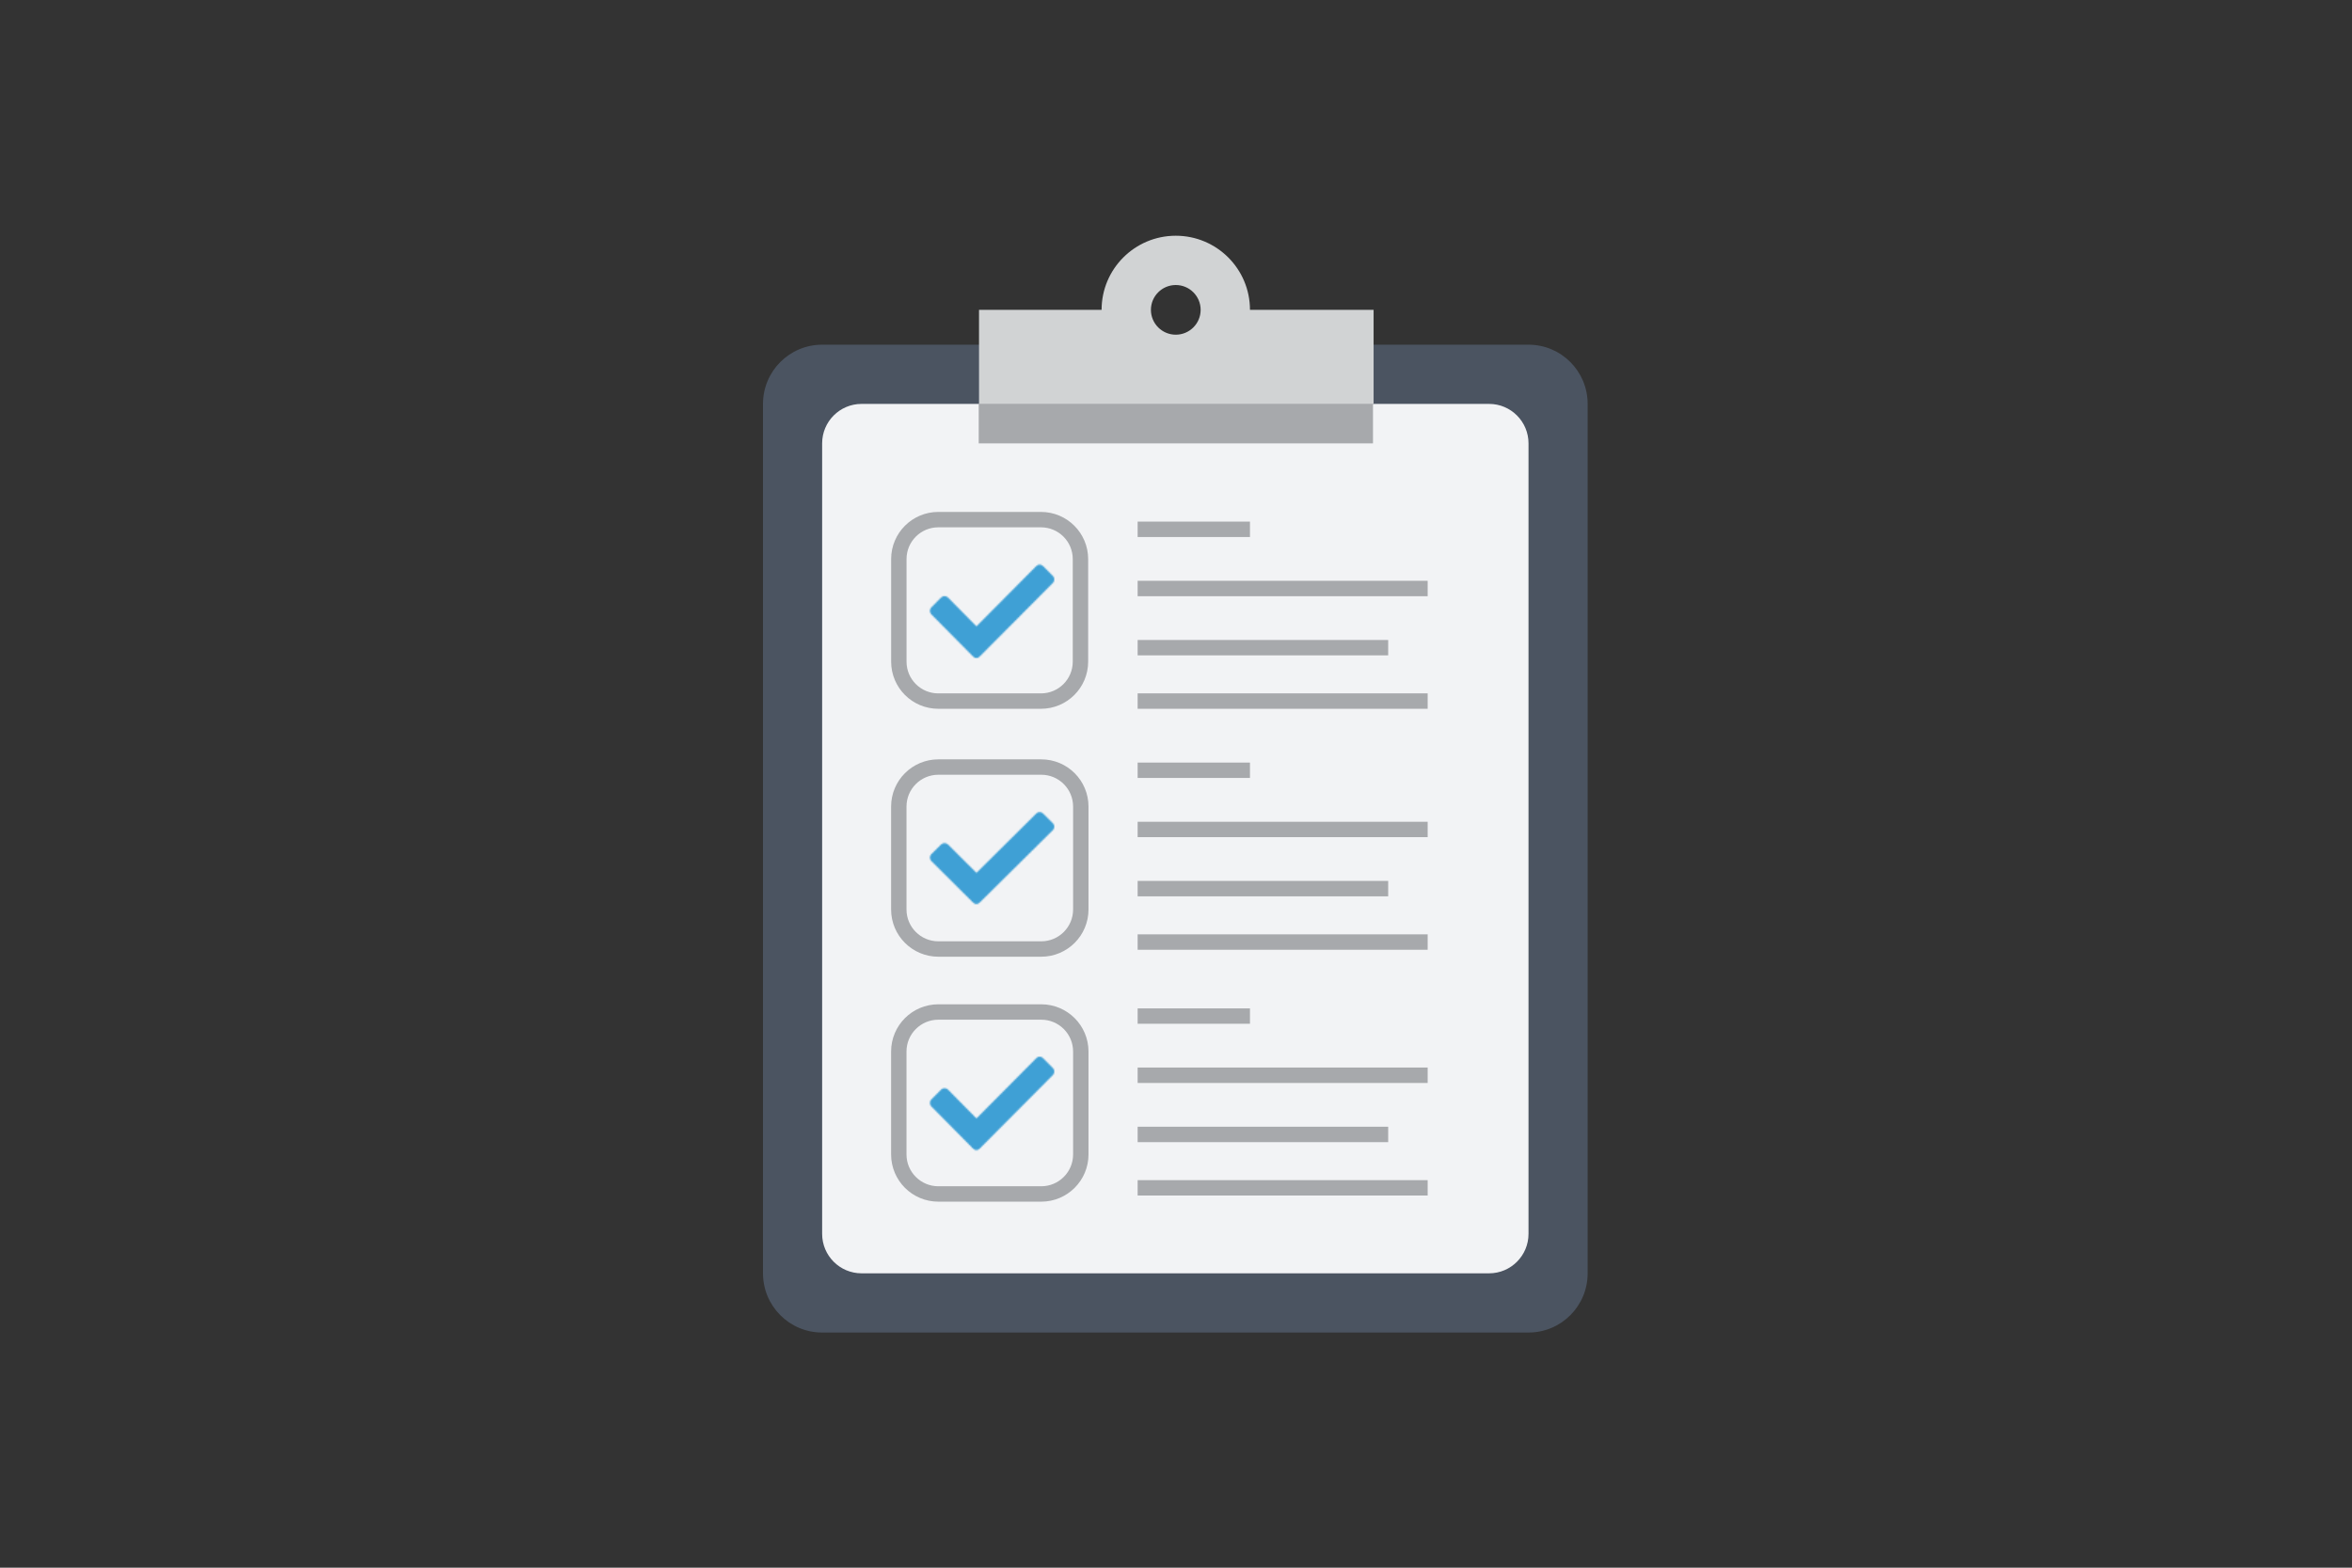
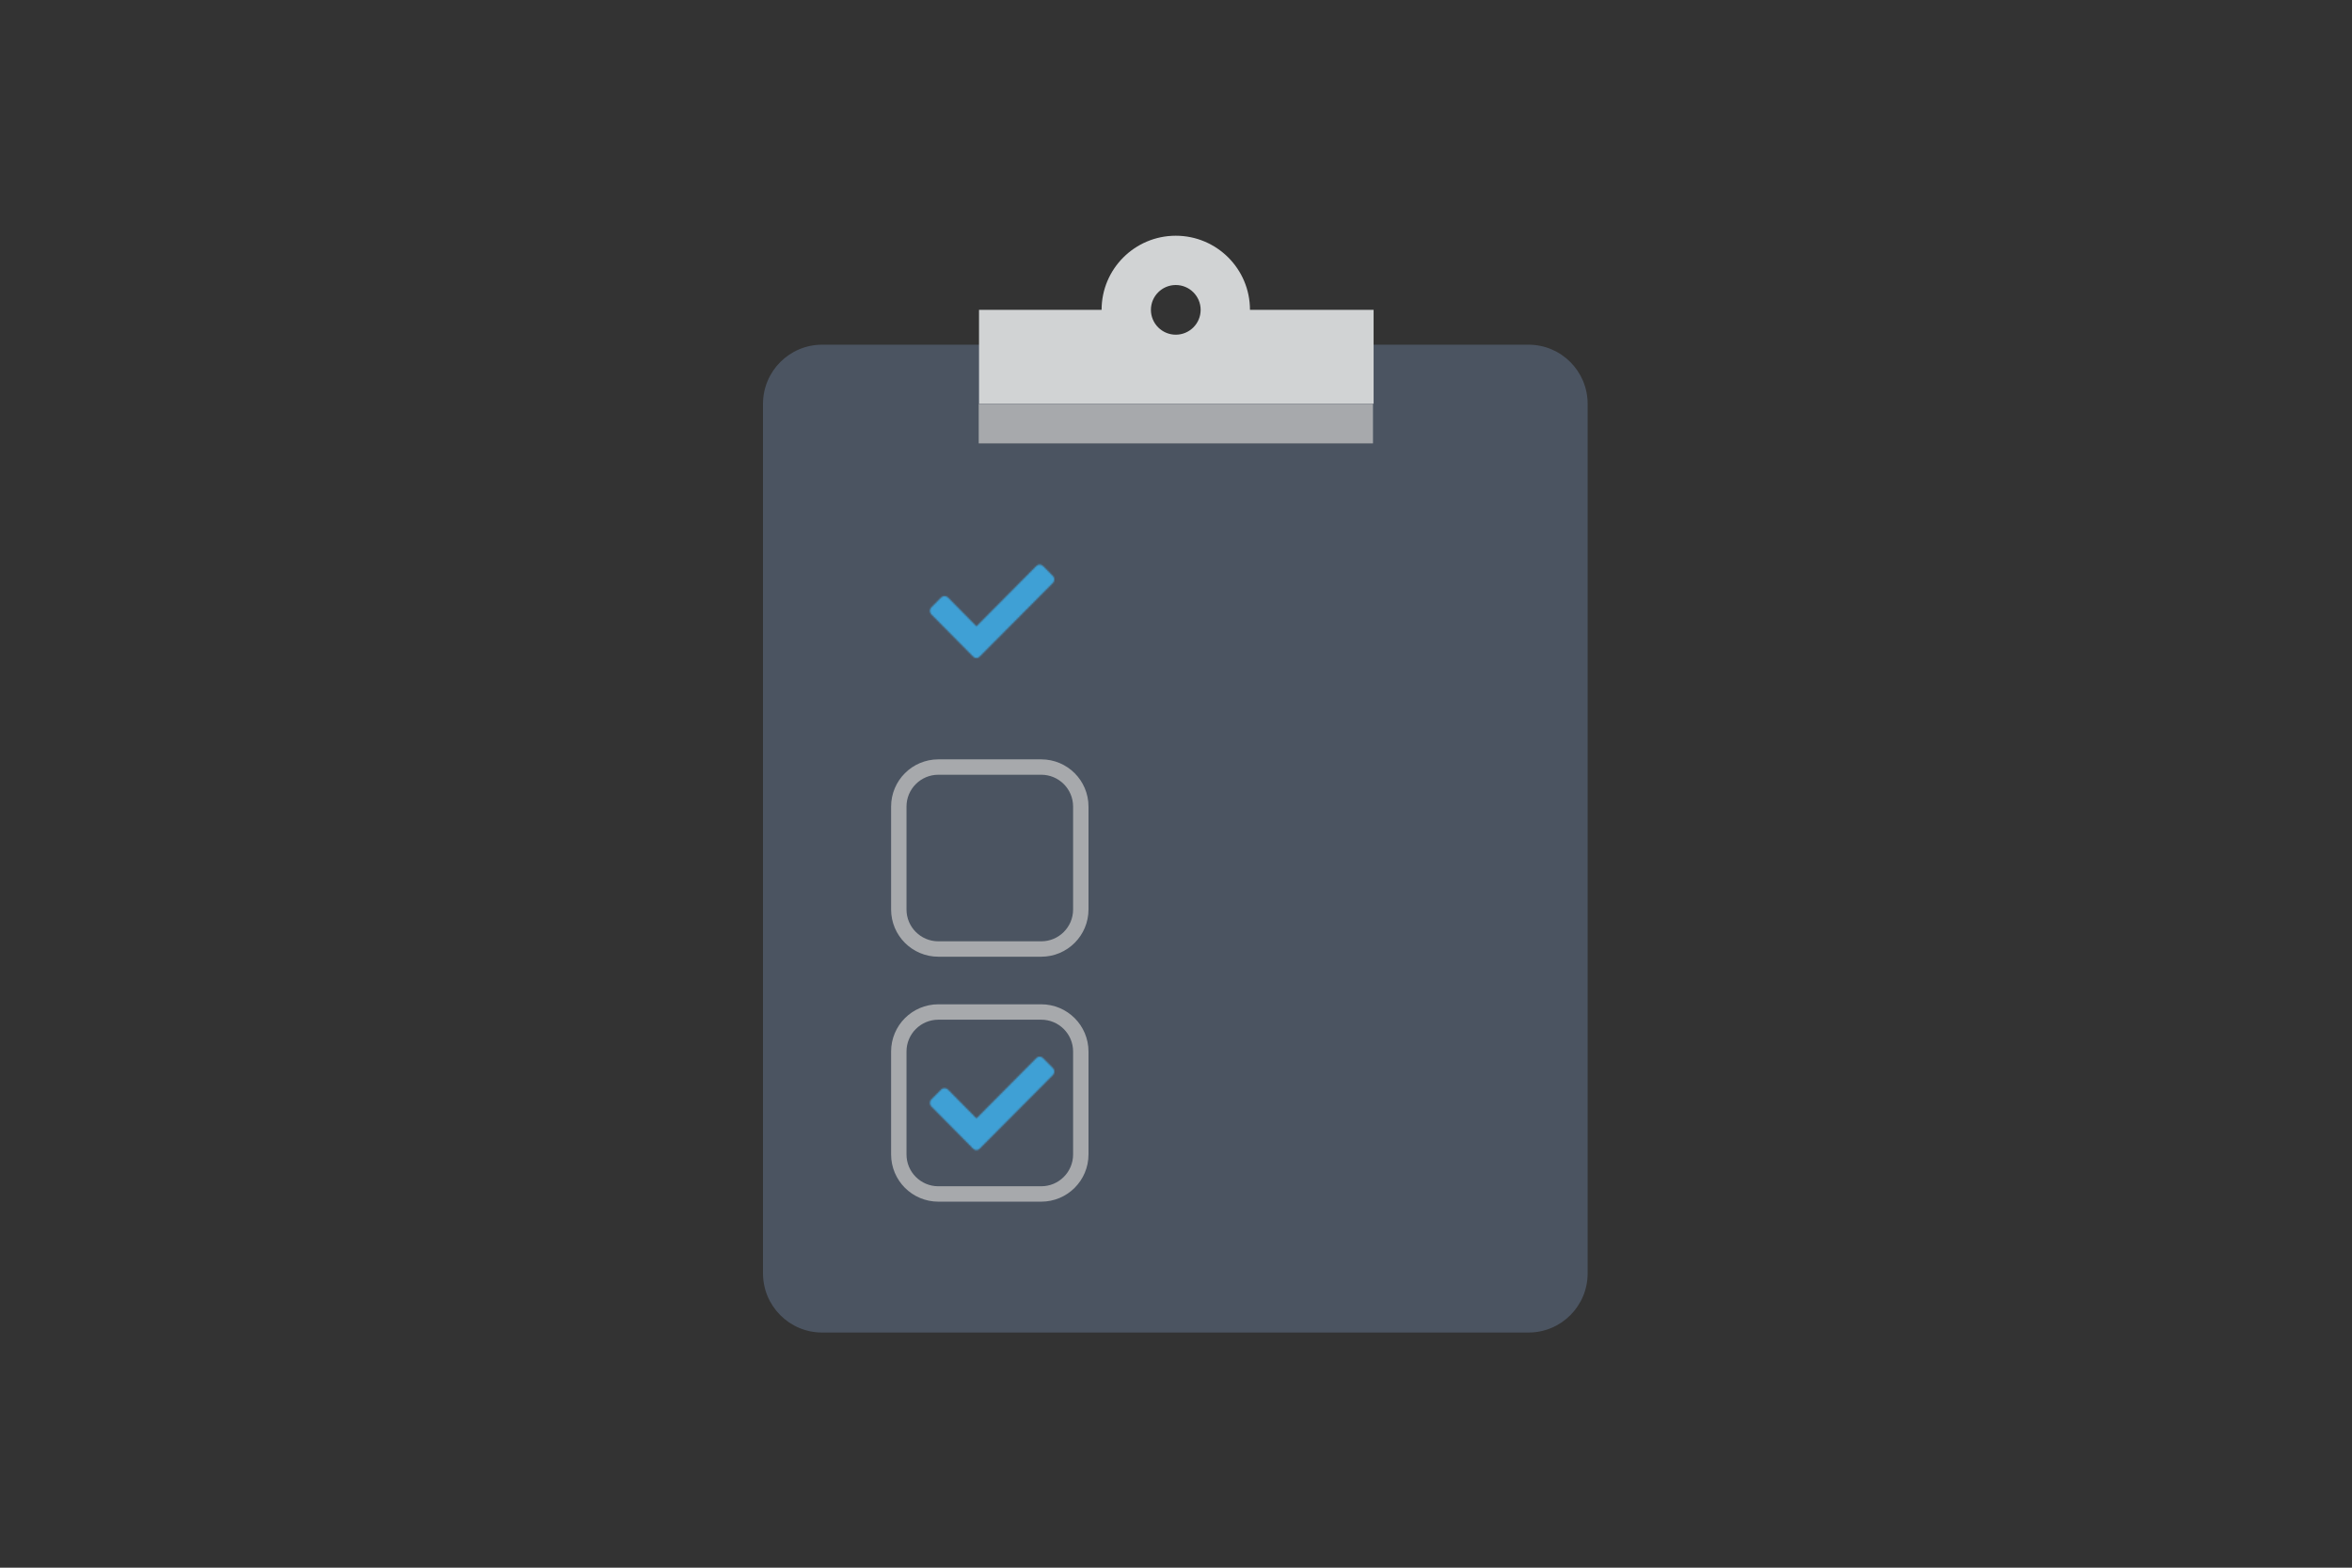
<svg xmlns="http://www.w3.org/2000/svg" xmlns:xlink="http://www.w3.org/1999/xlink" width="1680" height="1120" style="background:#1f5589" viewBox="0 0 1680 1120">
  <rect x="0" y="0" width="1680" height="1120" fill="#333333" stroke="none" />
  <defs>
    <polygon id="post-start-search-a" points="0 784 589.038 784 589.038 .416 0 .416" />
    <path id="post-start-search-c" d="M76.227,1.176 L33.474,43.588 L13.089,23.264 C12.393,22.64 11.592,22.331 10.685,22.331 C9.779,22.331 8.979,22.64 8.28,23.264 L1.173,30.315 C0.546,31.006 0.232,31.802 0.232,32.7 C0.232,33.6 0.546,34.394 1.173,35.086 L31.07,64.846 C31.697,65.539 32.479,65.884 33.422,65.884 C34.363,65.884 35.145,65.539 35.772,64.846 L88.142,12.998 C88.771,12.306 89.085,11.494 89.085,10.561 C89.085,9.627 88.771,8.85 88.142,8.227 L81.035,1.176 C80.339,0.484 79.536,0.14 78.63,0.14 C77.725,0.14 76.923,0.484 76.227,1.176 Z" />
    <path id="post-start-search-e" d="M76.227,1.965 L33.474,45.036 L13.089,24.396 C12.393,23.765 11.592,23.447 10.685,23.447 C9.779,23.447 8.979,23.765 8.28,24.396 L1.173,31.556 C0.546,32.258 0.232,33.066 0.232,33.979 C0.232,34.891 0.546,35.7 1.173,36.401 L31.07,66.623 C31.697,67.324 32.479,67.677 33.422,67.677 C34.363,67.677 35.145,67.324 35.772,66.623 L88.142,13.97 C88.771,13.267 89.085,12.444 89.085,11.495 C89.085,10.547 88.771,9.757 88.142,9.126 L81.035,1.965 C80.339,1.264 79.536,0.912 78.63,0.912 C77.725,0.912 76.923,1.264 76.227,1.965 Z" />
    <path id="post-start-search-g" d="M76.227,1.4 L33.474,44.469 L13.089,23.83 C12.393,23.198 11.592,22.882 10.685,22.882 C9.779,22.882 8.979,23.198 8.28,23.83 L1.173,30.991 C0.546,31.694 0.232,32.5 0.232,33.413 C0.232,34.324 0.546,35.133 1.173,35.835 L31.07,66.058 C31.697,66.76 32.479,67.11 33.422,67.11 C34.363,67.11 35.145,66.76 35.772,66.058 L88.142,13.405 C88.771,12.703 89.085,11.877 89.085,10.93 C89.085,9.982 88.771,9.191 88.142,8.561 L81.035,1.4 C80.339,0.697 79.536,0.347 78.63,0.347 C77.725,0.347 76.923,0.697 76.227,1.4 Z" />
  </defs>
  <g fill="none" fill-rule="evenodd" transform="translate(545 168)">
    <path fill="#4B5461" d="M42.243,784 C18.914,784 0,765.06 0,741.698 L0,120.561 C0,97.199 18.914,78.259 42.243,78.259 L546.795,78.259 C570.126,78.259 589.038,97.199 589.038,120.561 L589.038,741.698 C589.038,765.06 570.126,784 546.795,784 L42.243,784 Z" />
-     <path fill="#F2F3F5" d="M518.633,741.698 L70.406,741.698 C54.852,741.698 42.244,729.071 42.244,713.496 L42.244,148.763 C42.244,133.187 54.852,120.561 70.406,120.561 L518.633,120.561 C534.187,120.561 546.795,133.187 546.795,148.763 L546.795,713.496 C546.795,729.071 534.187,741.698 518.633,741.698" />
    <mask id="post-start-search-b" fill="#fff">
      <use xlink:href="#post-start-search-a" />
    </mask>
    <polygon fill="#A7A9AC" points="154.083 148.763 435.706 148.763 435.706 120.561 154.083 120.561" mask="url(#post-start-search-b)" />
    <g transform="translate(119 412)">
      <mask id="post-start-search-d" fill="#fff">
        <use xlink:href="#post-start-search-c" />
      </mask>
-       <polygon fill="#3FA0D5" points="-13.23 79.24 102.547 79.24 102.547 -13.215 -13.23 -13.215" mask="url(#post-start-search-d)" />
    </g>
    <path stroke="#A7A9AC" stroke-width="11" d="M198.756,510 L125.244,510 C109.645,510 97,497.354 97,481.756 L97,408.244 C97,392.645 109.645,380 125.244,380 L198.756,380 C214.355,380 227,392.645 227,408.244 L227,481.756 C227,497.354 214.355,510 198.756,510 Z" />
    <g transform="translate(119 586)">
      <mask id="post-start-search-f" fill="#fff">
        <use xlink:href="#post-start-search-e" />
      </mask>
      <polygon fill="#3FA0D5" points="-13.23 81.239 102.547 81.239 102.547 -12.649 -13.23 -12.649" mask="url(#post-start-search-f)" />
    </g>
    <path stroke="#A7A9AC" stroke-width="11" d="M198.756,685 L125.244,685 C109.645,685 97,672.355 97,656.756 L97,583.244 C97,567.645 109.645,555 125.244,555 L198.756,555 C214.355,555 227,567.645 227,583.244 L227,656.756 C227,672.355 214.355,685 198.756,685 Z" />
    <g transform="translate(119 235)">
      <mask id="post-start-search-h" fill="#fff">
        <use xlink:href="#post-start-search-g" />
      </mask>
      <polygon fill="#3FA0D5" points="-13.23 80.672 102.547 80.672 102.547 -13.216 -13.23 -13.216" mask="url(#post-start-search-h)" />
    </g>
    <g transform="translate(97)">
-       <path stroke="#A7A9AC" stroke-width="11" d="M101.569 332.874L28.212 332.874C12.646 332.874.027 320.265.027 304.71L.027 231.403C.027 215.848 12.646 203.238 28.212 203.238L101.569 203.238C117.135 203.238 129.753 215.848 129.753 231.403L129.753 304.71C129.753 320.265 117.135 332.874 101.569 332.874zM170.598 210.159L250.834 210.159M170.598 252.439L377.765 252.439M170.598 294.721L349.558 294.721M170.598 332.874L377.765 332.874M170.598 382.306L250.834 382.306M170.598 424.588L377.765 424.588M170.598 466.868L349.558 466.868M170.598 505.023L377.765 505.023M170.598 557.914L250.834 557.914M170.598 600.195L377.765 600.195M170.598 642.477L349.558 642.477M170.598 680.63L377.765 680.63" />
      <path fill="#D1D3D4" d="M197.843,71.116 C188.05,71.116 180.082,63.156 180.082,53.37 C180.082,43.584 188.05,35.622 197.843,35.622 C207.636,35.622 215.603,43.584 215.603,53.37 C215.603,63.156 207.636,71.116 197.843,71.116 Z M250.834,53.368 C250.834,24.123 227.11,0.415 197.844,0.415 C168.578,0.415 144.852,24.123 144.852,53.368 L57.297,53.368 L57.297,120.405 L339.141,120.405 L339.141,53.368 L250.834,53.368 Z" />
    </g>
  </g>
</svg>